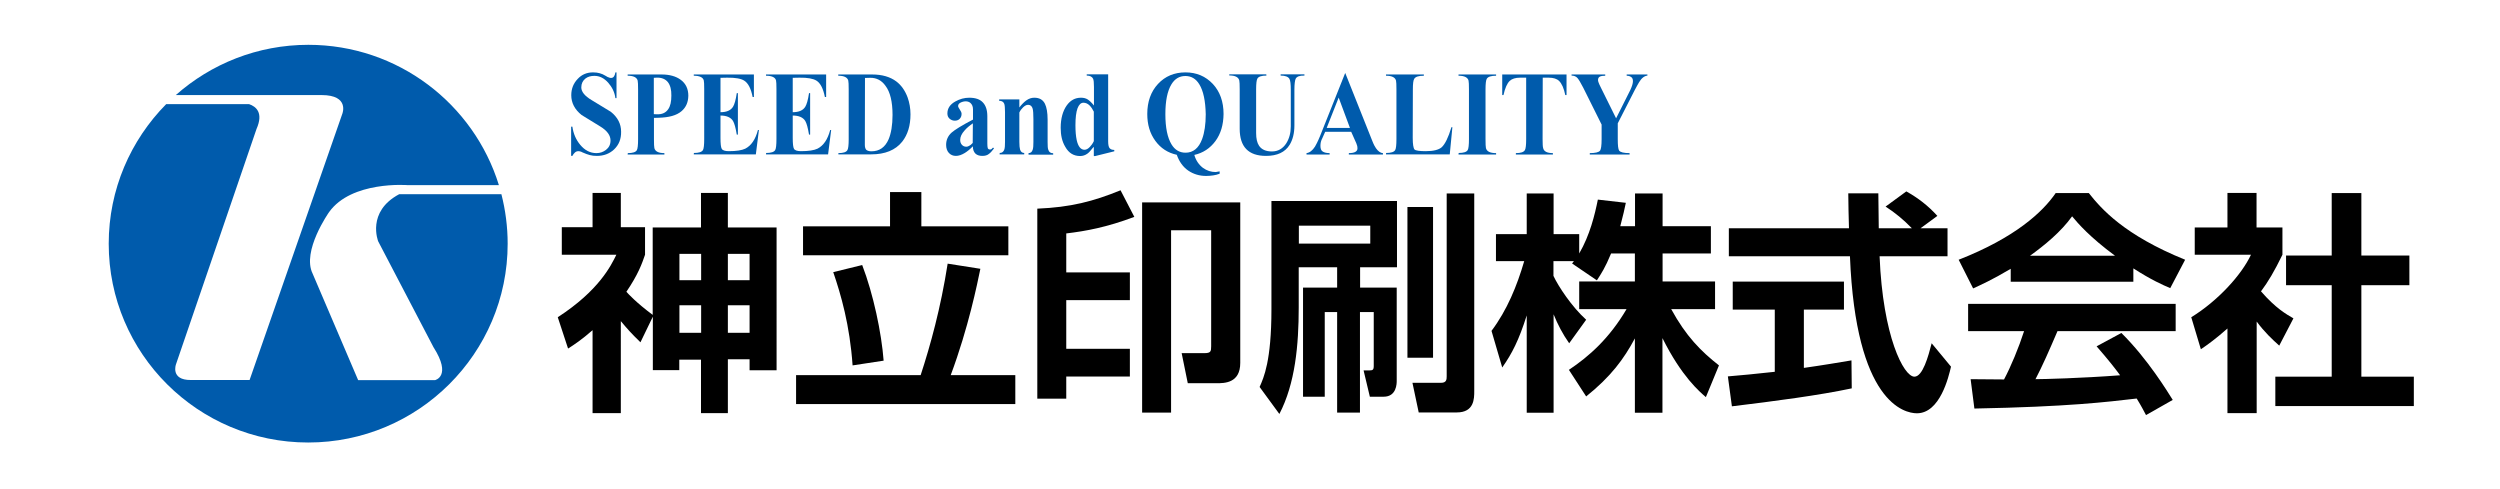
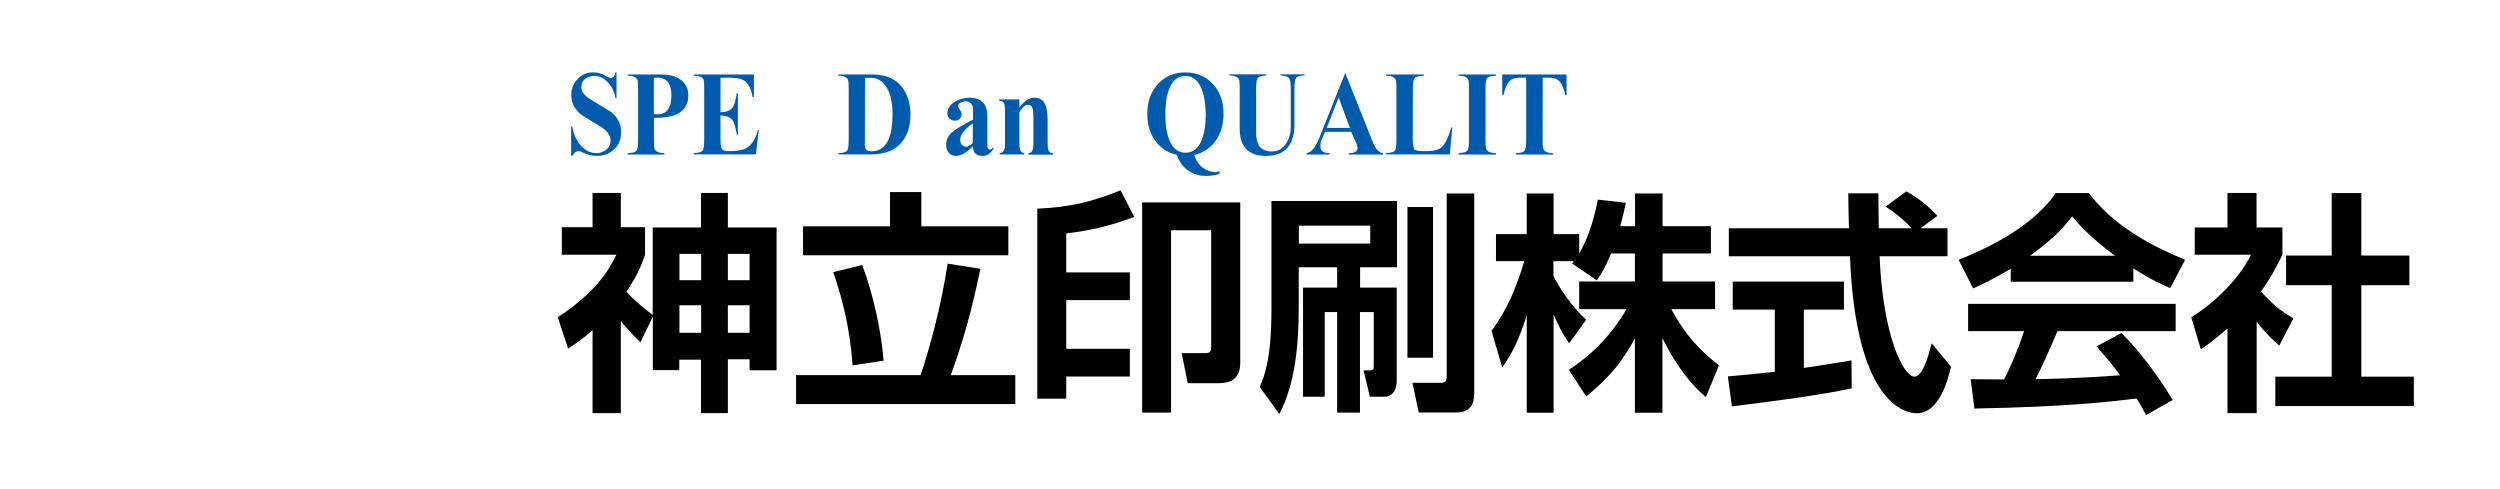
<svg xmlns="http://www.w3.org/2000/svg" version="1.1" id="レイヤー_1" x="0px" y="0px" viewBox="0 0 179.6 35.15" style="enable-background:new 0 0 179.6 35.15;" xml:space="preserve">
  <style type="text/css">
	.st0{fill:#005BAC;}
</style>
  <g>
    <g>
      <g>
-         <path class="st0" d="M27.17,17.34l3.97,7.6c1.34,2.1,0.11,2.37,0.11,2.37h-5.52l-3.27-7.65c-0.8-1.62,1.18-4.42,1.18-4.42     c1.61-2.26,5.63-1.94,5.63-1.94h6.57c-1.8-5.83-7.25-10.08-13.69-10.08c-3.65,0-6.99,1.37-9.52,3.61h5.43h2.25h2.79     c2.04,0,1.49,1.35,1.49,1.35L17.93,27.3h-4.22c-1.48,0.01-1.07-1.12-1.07-1.12l5.79-16.92c0.51-1.16-0.03-1.61-0.54-1.78h-5.95     c-2.55,2.58-4.13,6.12-4.13,10.03c0,7.89,6.42,14.28,14.33,14.28c7.91,0,14.33-6.4,14.33-14.28c0-1.23-0.16-2.42-0.45-3.56h-7.34     C26.31,15.21,27.17,17.34,27.17,17.34z" />
-       </g>
+         </g>
    </g>
    <g>
      <g>
        <path d="M44.6,29.68h-2.03v-5.96c-0.8,0.7-1.32,1.04-1.76,1.32l-0.74-2.25c2.97-1.93,3.82-3.7,4.21-4.49h-3.92v-1.98h2.21v-2.46     h2.03v2.46h1.74v1.98c-0.22,0.64-0.49,1.41-1.34,2.66c0.13,0.15,0.72,0.79,1.89,1.66v-6.28h3.47v-2.48h1.93v2.48h3.5V26.6h-1.94     v-0.79h-1.56v3.87h-1.93v-3.84h-1.56v0.75H46.9v-3.84l-0.89,1.84c-0.69-0.67-0.94-0.96-1.41-1.52V29.68z M48.81,18.24v1.89h1.56     v-1.89H48.81z M48.81,21.93v1.98h1.56v-1.98H48.81z M52.29,18.24v1.89h1.56v-1.89H52.29z M52.29,21.93v1.98h1.56v-1.98H52.29z" />
        <path d="M57.19,26.95h8.95c0.7-2.14,1.44-4.81,1.94-8.01l2.35,0.37c-0.22,1.06-0.85,4.21-2.13,7.64h4.64v2.08H57.19V26.95z      M63.94,13.8h2.25v2.46h6.25v2.08H57.69v-2.08h6.25V13.8z M61.94,19.04c0.8,2.08,1.39,4.88,1.54,6.87l-2.23,0.34     c-0.2-2.9-0.84-5.09-1.39-6.7L61.94,19.04z" />
        <path d="M76.6,28.64h-2.08V14.99c2.4-0.1,4.02-0.52,5.98-1.32l0.99,1.91c-1.99,0.75-3.47,1.02-4.89,1.19v2.8h4.57v1.99H76.6v3.5     h4.57v1.99H76.6V28.64z M89.1,14.54v11.53c0,1.46-1.14,1.46-1.69,1.46h-2.08l-0.44-2.16h1.62c0.47,0,0.5-0.12,0.5-0.5v-8.33     h-2.88v13.1h-2.08v-15.1H89.1z" />
        <path d="M91.35,14.44h9.01v4.76h-2.65v1.46h2.63v6.7c0,0.18,0,1.14-0.94,1.14h-0.99l-0.45-1.89h0.4c0.25,0,0.33-0.03,0.33-0.32     v-3.87h-0.99v7.22h-1.64v-7.22h-0.89v6.08h-1.56v-7.84h2.45V19.2h-2.76v2.9c0,2.68-0.25,5.45-1.39,7.64l-1.42-1.94     c0.3-0.67,0.85-1.88,0.85-5.58V14.44z M93.31,16.21v1.29h5.13v-1.29H93.31z M101.11,25.7V14.87h1.84V25.7H101.11z M103.93,13.9     h1.98v14.19c0,0.55,0,1.54-1.26,1.54h-2.73l-0.45-2.13h2.06c0.39,0,0.4-0.25,0.4-0.47V13.9z" />
        <path d="M115.74,18.21c-0.42,1.02-0.72,1.47-1.02,1.93l-1.78-1.21c0.07-0.08,0.1-0.12,0.13-0.17h-1.47v1.06     c0.35,0.75,1.31,2.21,2.35,3.15l-1.22,1.69c-0.47-0.67-0.82-1.34-1.12-2.08v7.07h-1.93v-6.99c-0.57,1.79-1.05,2.73-1.76,3.74     l-0.77-2.63c1.12-1.49,1.83-3.23,2.35-5.01h-2.03v-1.94h2.21V13.9h1.93v2.92h1.84v1.39c0.77-1.32,1.12-2.78,1.34-3.87l2.01,0.23     c-0.1,0.47-0.18,0.85-0.4,1.68h1.06V13.9h1.98v2.35h3.47v1.96h-3.47v2.01h3.77v1.99h-3.15c1.06,1.94,2.13,3.02,3.43,4.04     l-0.94,2.28c-0.45-0.39-1.74-1.47-3.12-4.24v5.36h-1.98v-5.34c-0.8,1.49-1.71,2.73-3.5,4.17l-1.24-1.91     c1.44-0.96,2.9-2.25,4.14-4.36h-3.4v-1.99h4v-2.01H115.74z" />
        <path d="M124.13,27.04c0.97-0.08,1.91-0.17,3.37-0.33v-4.47h-3.02v-2.01h7.99v2.01h-2.88v4.19c1.42-0.2,2.51-0.39,3.42-0.54     l0.02,2.01c-2.35,0.5-5.55,0.92-8.61,1.29L124.13,27.04z M137.97,16.4h1.94v2.01h-4.88c0.23,5.75,1.73,8.65,2.5,8.65     c0.6,0,1-1.46,1.24-2.4l1.39,1.68c-0.17,0.74-0.79,3.35-2.45,3.35c-0.89,0-4.39-0.75-4.81-11.28h-8.7V16.4h8.63     c-0.02-0.47-0.05-2.16-0.05-2.51h2.16c0,0.27,0.02,1.44,0.03,2.51h2.38c-0.6-0.62-1.21-1.12-1.89-1.56l1.49-1.09     c0.84,0.47,1.56,1.02,2.23,1.76L137.97,16.4z" />
        <path d="M144.45,19.31c-1.34,0.8-2.18,1.17-2.7,1.41l-1.04-2.06c4.07-1.59,6.06-3.45,6.97-4.79h2.38     c0.9,1.14,2.55,3.02,6.92,4.79l-1.07,2.04c-0.54-0.23-1.36-0.59-2.65-1.42v0.96h-8.81V19.31z M154.17,29.82     c-0.18-0.33-0.3-0.59-0.67-1.19c-2.16,0.25-4.89,0.59-11.66,0.72l-0.27-2.11c0.22,0,2.01,0.02,2.4,0.02     c0.49-0.92,1.06-2.29,1.44-3.47h-4.02v-1.96h14.91v1.96h-8.49c-0.64,1.49-1.06,2.45-1.58,3.45c0.54,0,3.33-0.07,6.08-0.28     c-0.37-0.5-0.8-1.06-1.69-2.08l1.78-0.96c1.91,1.89,3.33,4.24,3.69,4.81L154.17,29.82z M151.94,18.37     c-1.81-1.34-2.65-2.31-3.08-2.83c-0.8,1.12-1.99,2.09-3.02,2.83H151.94z" />
        <path d="M162.11,29.68h-2.09V23.6c-0.85,0.75-1.42,1.16-1.91,1.49l-0.69-2.3c1.89-1.16,3.6-3.02,4.29-4.49h-4.04v-1.96h2.35     v-2.48h2.09v2.48h1.86v1.96c-0.59,1.21-1.02,1.93-1.54,2.63c1.06,1.22,1.81,1.64,2.33,1.94l-1.02,1.96     c-0.5-0.45-1.06-0.97-1.62-1.73V29.68z M167.51,13.87h2.13v4.49h3.45v2.13h-3.45v6.57h3.77v2.11h-9.95v-2.11h4.05v-6.57h-3.28     v-2.13h3.28V13.87z" />
      </g>
      <g>
        <path class="st0" d="M44.11,10.74c-0.33,0.31-0.75,0.46-1.23,0.46c-0.19,0-0.37-0.02-0.51-0.06c-0.15-0.04-0.32-0.1-0.52-0.19     c-0.05-0.02-0.08-0.04-0.1-0.05c-0.07-0.02-0.13-0.04-0.19-0.04c-0.1,0-0.19,0.03-0.26,0.1c-0.07,0.06-0.13,0.14-0.18,0.24h-0.09     V9.1h0.09c0.07,0.5,0.26,0.94,0.56,1.3c0.33,0.4,0.72,0.6,1.17,0.6c0.26,0,0.48-0.08,0.68-0.23c0.22-0.17,0.33-0.39,0.33-0.68     c0-0.36-0.24-0.7-0.73-1c-0.45-0.28-0.9-0.55-1.35-0.83c-0.49-0.39-0.74-0.87-0.74-1.42c0-0.47,0.16-0.86,0.47-1.18     C41.8,5.35,42.17,5.2,42.6,5.2c0.19,0,0.34,0.02,0.48,0.06c0.13,0.03,0.29,0.1,0.45,0.2c0.08,0.05,0.14,0.09,0.2,0.1     c0.05,0.02,0.1,0.04,0.16,0.04c0.1,0,0.18-0.04,0.23-0.13c0.04-0.06,0.07-0.15,0.09-0.27h0.08v1.85h-0.08     c-0.05-0.41-0.23-0.78-0.51-1.1c-0.3-0.34-0.63-0.5-1-0.5c-0.26,0-0.47,0.06-0.64,0.19c-0.19,0.15-0.3,0.36-0.3,0.64     c0,0.31,0.25,0.62,0.74,0.91c0.9,0.54,1.35,0.82,1.38,0.84c0.49,0.39,0.74,0.87,0.74,1.43C44.63,9.99,44.46,10.41,44.11,10.74z" />
        <path class="st0" d="M48.97,7.98c-0.37,0.32-0.92,0.46-1.66,0.48l-0.33,0.01V10c0,0.34,0.01,0.56,0.03,0.64     c0.06,0.24,0.3,0.36,0.72,0.36v0.1h-2.64l0.01-0.1c0.35,0,0.57-0.07,0.65-0.21c0.06-0.1,0.09-0.37,0.09-0.79V6.43     c0-0.34-0.01-0.56-0.03-0.64c-0.06-0.23-0.3-0.35-0.72-0.35V5.35h2.44c0.57,0,1.03,0.13,1.37,0.38c0.37,0.27,0.55,0.66,0.55,1.15     C49.44,7.34,49.29,7.7,48.97,7.98z M47.98,5.9c-0.17-0.21-0.44-0.34-0.82-0.32l-0.19,0.01v2.61l0.2,0.01     C47.56,8.23,47.83,8.1,48,7.85c0.16-0.22,0.23-0.55,0.23-0.98C48.24,6.44,48.15,6.12,47.98,5.9z" />
        <path class="st0" d="M54.3,11.09h-4.46l0.01-0.1c0.35,0,0.57-0.07,0.65-0.21c0.06-0.1,0.09-0.37,0.09-0.79V6.4     c0-0.34-0.01-0.54-0.03-0.62c-0.05-0.22-0.3-0.34-0.72-0.34V5.35h4.32v1.62h-0.09c-0.12-0.61-0.32-1-0.61-1.18     c-0.22-0.14-0.63-0.22-1.22-0.21l-0.48,0.01v2.47c0.44,0,0.74-0.13,0.9-0.39c0.1-0.16,0.2-0.49,0.27-0.98h0.08v2.98h-0.08     c-0.08-0.49-0.17-0.81-0.27-0.98c-0.16-0.26-0.47-0.39-0.9-0.39L51.76,9.9c0,0.42,0.03,0.69,0.09,0.79     c0.06,0.11,0.23,0.17,0.5,0.17c0.55,0,0.94-0.06,1.19-0.18c0.43-0.22,0.73-0.66,0.91-1.34h0.07L54.3,11.09z" />
-         <path class="st0" d="M59.49,11.09h-4.46l0.01-0.1c0.35,0,0.57-0.07,0.65-0.21c0.06-0.1,0.09-0.37,0.09-0.79V6.4     c0-0.34-0.01-0.54-0.03-0.62c-0.05-0.22-0.3-0.34-0.72-0.34V5.35h4.32v1.62h-0.09c-0.12-0.61-0.32-1-0.61-1.18     c-0.23-0.14-0.63-0.22-1.22-0.21l-0.48,0.01v2.47c0.44,0,0.74-0.13,0.9-0.39c0.1-0.16,0.2-0.49,0.27-0.98h0.08v2.98h-0.08     c-0.08-0.49-0.17-0.81-0.27-0.98c-0.16-0.26-0.47-0.39-0.9-0.39L56.95,9.9c0,0.42,0.03,0.69,0.09,0.79     c0.06,0.11,0.23,0.17,0.5,0.17c0.54,0,0.94-0.06,1.19-0.18c0.43-0.22,0.73-0.66,0.91-1.34h0.07L59.49,11.09z" />
        <path class="st0" d="M64.82,10.17c-0.49,0.62-1.24,0.92-2.24,0.92h-2.35V11c0.35,0,0.57-0.07,0.65-0.22     c0.06-0.1,0.09-0.37,0.09-0.78V6.43c0-0.34-0.01-0.56-0.03-0.64c-0.06-0.23-0.3-0.35-0.72-0.35V5.35h2.43     c0.72,0,1.3,0.17,1.74,0.5c0.36,0.27,0.63,0.66,0.81,1.14c0.14,0.39,0.21,0.8,0.21,1.22C65.41,9.02,65.21,9.67,64.82,10.17z      M64.12,8.26c0-0.95-0.17-1.66-0.51-2.1c-0.27-0.38-0.64-0.58-1.1-0.57l-0.37,0.01l-0.01,4.81c0,0.17,0.04,0.29,0.11,0.36     c0.08,0.06,0.2,0.1,0.36,0.1c0.58,0,0.99-0.29,1.24-0.87C64.02,9.57,64.12,8.99,64.12,8.26L64.12,8.26z" />
        <path class="st0" d="M71.04,11.06c-0.12,0.1-0.28,0.14-0.47,0.14c-0.2,0-0.36-0.05-0.48-0.15c-0.13-0.12-0.2-0.3-0.2-0.54     c-0.2,0.21-0.4,0.37-0.58,0.48c-0.23,0.14-0.44,0.21-0.64,0.21c-0.2,0-0.37-0.07-0.5-0.21c-0.13-0.14-0.2-0.34-0.2-0.58     c0-0.35,0.13-0.65,0.4-0.89C68.61,9.31,69.12,9,69.9,8.59V7.86c0-0.2-0.06-0.35-0.18-0.46c-0.09-0.08-0.21-0.12-0.34-0.12     c-0.12,0-0.25,0.03-0.37,0.09c-0.12,0.06-0.18,0.14-0.18,0.25c0,0.06,0.05,0.14,0.12,0.25c0.08,0.11,0.13,0.22,0.13,0.31     c0,0.15-0.05,0.27-0.14,0.36s-0.21,0.13-0.35,0.13c-0.14,0-0.26-0.05-0.37-0.14c-0.11-0.1-0.16-0.22-0.16-0.38     c0-0.36,0.19-0.65,0.57-0.86c0.32-0.18,0.65-0.27,1-0.27c0.44,0,0.77,0.11,0.98,0.34c0.21,0.22,0.32,0.55,0.32,0.99v1.95     c0,0.16,0.01,0.27,0.03,0.34c0.02,0.06,0.08,0.1,0.16,0.1c0.05,0,0.09-0.01,0.11-0.03c0.02-0.02,0.06-0.06,0.11-0.11l0.07,0.06     C71.28,10.83,71.17,10.97,71.04,11.06z M69.29,9.38c-0.21,0.23-0.31,0.46-0.31,0.67c0,0.14,0.04,0.26,0.12,0.35     c0.09,0.1,0.19,0.14,0.33,0.14c0.06,0,0.12-0.02,0.19-0.06c0.07-0.03,0.16-0.1,0.26-0.21l0.01-1.41     C69.66,9.02,69.45,9.19,69.29,9.38z" />
        <path class="st0" d="M73.89,11.09V11c0.15,0,0.25-0.08,0.3-0.25c0.04-0.12,0.05-0.3,0.05-0.55V8.56c0-0.38-0.02-0.62-0.05-0.74     c-0.05-0.19-0.16-0.29-0.33-0.29c-0.12,0-0.23,0.06-0.36,0.18c-0.1,0.1-0.2,0.22-0.27,0.37v2.11c0,0.26,0.02,0.45,0.05,0.55     c0.05,0.17,0.16,0.25,0.3,0.25v0.1h-1.77l0.01-0.1c0.16,0,0.27-0.08,0.33-0.25c0.04-0.11,0.05-0.3,0.05-0.55V8.05     c0-0.29-0.02-0.49-0.05-0.58c-0.05-0.15-0.18-0.23-0.37-0.23v-0.1h1.45v0.58c0.17-0.22,0.34-0.39,0.49-0.5     c0.19-0.14,0.39-0.2,0.58-0.2c0.37,0,0.62,0.14,0.77,0.44c0.12,0.25,0.19,0.62,0.19,1.14v1.61c0,0.28,0.01,0.46,0.05,0.55     c0.05,0.17,0.17,0.25,0.35,0.25v0.1H73.89z" />
-         <path class="st0" d="M78.68,11.21h-0.1v-0.66l-0.07,0.07c-0.15,0.19-0.27,0.33-0.38,0.41c-0.16,0.12-0.34,0.18-0.53,0.18     c-0.46,0-0.82-0.21-1.07-0.66c-0.23-0.38-0.33-0.83-0.33-1.37c0-0.66,0.15-1.2,0.43-1.6c0.27-0.38,0.61-0.56,1.03-0.56     c0.19,0,0.35,0.04,0.49,0.13c0.13,0.09,0.28,0.23,0.44,0.43V6.24c0-0.3-0.02-0.49-0.06-0.58c-0.07-0.15-0.23-0.23-0.46-0.23V5.34     h1.54v4.81c0,0.26,0.04,0.43,0.11,0.5c0.07,0.08,0.18,0.12,0.33,0.12v0.1L78.68,11.21z M78.58,8.02     c-0.09-0.18-0.19-0.33-0.3-0.44c-0.14-0.14-0.29-0.2-0.45-0.2c-0.18,0-0.32,0.14-0.42,0.4c-0.1,0.27-0.15,0.68-0.15,1.22     c0,0.43,0.03,0.78,0.09,1.06c0.1,0.46,0.29,0.7,0.56,0.7c0.13,0,0.26-0.07,0.39-0.21c0.1-0.1,0.2-0.24,0.28-0.41V8.02z" />
        <path class="st0" d="M87.32,10.13c-0.39,0.53-0.9,0.86-1.52,1c0.11,0.39,0.32,0.7,0.62,0.93c0.28,0.2,0.58,0.3,0.92,0.3     c0.09-0.02,0.19-0.03,0.28-0.05v0.17c-0.16,0.06-0.31,0.1-0.46,0.12c-0.15,0.02-0.32,0.04-0.51,0.04c-0.48,0-0.91-0.13-1.28-0.38     c-0.38-0.26-0.66-0.65-0.83-1.14c-0.65-0.14-1.16-0.48-1.54-1c-0.39-0.53-0.58-1.17-0.58-1.93c0-0.89,0.26-1.61,0.77-2.16     c0.51-0.55,1.17-0.83,1.97-0.83c0.8,0,1.45,0.28,1.97,0.83c0.51,0.55,0.77,1.27,0.77,2.16C87.89,8.97,87.7,9.61,87.32,10.13z      M86.16,6.06c-0.24-0.4-0.58-0.6-1-0.6c-0.43,0-0.76,0.2-1,0.59c-0.3,0.49-0.44,1.21-0.44,2.16c0,0.96,0.15,1.68,0.44,2.16     c0.24,0.4,0.58,0.6,1.01,0.6c0.55,0,0.95-0.33,1.19-0.98c0.17-0.46,0.26-1.06,0.26-1.78C86.6,7.25,86.45,6.53,86.16,6.06z" />
        <path class="st0" d="M93.08,5.66c-0.05,0.1-0.09,0.37-0.09,0.79v2.56c0,0.57-0.12,1.03-0.34,1.39c-0.33,0.54-0.9,0.8-1.7,0.8     c-1.26,0-1.89-0.65-1.89-1.95V6.42c0-0.34-0.01-0.56-0.03-0.64c-0.06-0.24-0.3-0.36-0.72-0.36V5.34h2.66l0.01,0.09     c-0.35,0-0.57,0.07-0.65,0.22c-0.06,0.1-0.09,0.37-0.09,0.78v3.13c0,0.4,0.07,0.7,0.21,0.91c0.18,0.27,0.49,0.41,0.93,0.41     c0.43,0,0.78-0.2,1.03-0.59c0.21-0.34,0.32-0.74,0.32-1.21V6.46c0-0.42-0.03-0.68-0.1-0.8c-0.09-0.15-0.3-0.23-0.63-0.23V5.34     h1.71v0.09C93.36,5.42,93.16,5.5,93.08,5.66z" />
-         <path class="st0" d="M96.9,11.09V11c0.21,0,0.37-0.03,0.47-0.09c0.1-0.06,0.15-0.14,0.15-0.24c0-0.09-0.01-0.15-0.02-0.19     c-0.02-0.07-0.05-0.14-0.06-0.18l-0.37-0.83h-1.87L95,9.92c-0.05,0.1-0.09,0.19-0.11,0.28c-0.02,0.1-0.03,0.18-0.03,0.28     c0,0.2,0.05,0.34,0.17,0.41c0.11,0.07,0.27,0.11,0.49,0.11v0.1h-1.66V11c0.23-0.03,0.43-0.19,0.61-0.47     c0.05-0.09,0.19-0.33,0.36-0.75l1.81-4.54l1.92,4.82c0.12,0.32,0.23,0.51,0.29,0.59c0.15,0.21,0.31,0.34,0.5,0.35v0.1H96.9z      M96.17,7.01l-0.86,2.18h1.67L96.17,7.01z" />
+         <path class="st0" d="M96.9,11.09V11c0.21,0,0.37-0.03,0.47-0.09c0.1-0.06,0.15-0.14,0.15-0.24c0-0.09-0.01-0.15-0.02-0.19     c-0.02-0.07-0.05-0.14-0.06-0.18l-0.37-0.83h-1.87L95,9.92c-0.05,0.1-0.09,0.19-0.11,0.28c-0.02,0.1-0.03,0.18-0.03,0.28     c0,0.2,0.05,0.34,0.17,0.41c0.11,0.07,0.27,0.11,0.49,0.11v0.1h-1.66V11c0.23-0.03,0.43-0.19,0.61-0.47     c0.05-0.09,0.19-0.33,0.36-0.75l1.81-4.54l1.92,4.82c0.12,0.32,0.23,0.51,0.29,0.59c0.15,0.21,0.31,0.34,0.5,0.35v0.1H96.9z      M96.17,7.01l-0.86,2.18h1.67L96.17,7.01" />
        <path class="st0" d="M104.15,11.09h-4.58l0.01-0.1c0.35,0,0.57-0.07,0.65-0.21c0.06-0.1,0.09-0.37,0.09-0.79V6.43     c0-0.34-0.01-0.56-0.03-0.64c-0.06-0.23-0.3-0.35-0.72-0.35V5.35h2.72v0.09c-0.37,0-0.6,0.07-0.69,0.22     c-0.07,0.1-0.1,0.36-0.1,0.77l-0.01,3.47c0,0.47,0.05,0.75,0.13,0.84c0.08,0.08,0.36,0.12,0.81,0.12c0.55,0,0.93-0.1,1.14-0.28     c0.24-0.22,0.48-0.7,0.7-1.44h0.07L104.15,11.09z" />
        <path class="st0" d="M104.78,11.09l0.01-0.1c0.35,0,0.57-0.07,0.65-0.21c0.06-0.1,0.09-0.37,0.09-0.79V6.43     c0-0.34-0.01-0.56-0.03-0.64c-0.06-0.23-0.3-0.35-0.72-0.35V5.35h2.7v0.09c-0.36,0-0.58,0.07-0.67,0.22     c-0.06,0.1-0.09,0.36-0.09,0.78V10c0,0.34,0.01,0.56,0.03,0.64c0.06,0.24,0.3,0.36,0.73,0.36v0.1H104.78z" />
        <path class="st0" d="M112.45,6.83c-0.1-0.49-0.25-0.82-0.44-1.01c-0.16-0.16-0.41-0.24-0.75-0.24h-0.43l-0.01,4.41     c0,0.34,0.01,0.56,0.04,0.65c0.05,0.24,0.29,0.36,0.7,0.36v0.1h-2.66V11c0.35,0,0.57-0.07,0.65-0.22     c0.06-0.1,0.09-0.37,0.09-0.78V5.58h-0.44c-0.33,0-0.58,0.08-0.74,0.23c-0.19,0.18-0.34,0.52-0.45,1.02h-0.09V5.35h4.62v1.48     H112.45z" />
-         <path class="st0" d="M118.36,5.43c-0.23,0.02-0.43,0.18-0.61,0.48c-0.05,0.09-0.16,0.27-0.3,0.54l-1.23,2.41V10     c0,0.45,0.03,0.72,0.1,0.82c0.09,0.12,0.34,0.18,0.75,0.18v0.1h-2.86V11c0.4,0,0.65-0.06,0.74-0.18c0.07-0.1,0.11-0.37,0.11-0.82     V8.95l-1.32-2.65c-0.19-0.37-0.33-0.6-0.42-0.7c-0.1-0.11-0.24-0.17-0.42-0.17V5.35h2.42v0.09c-0.16,0-0.3,0.02-0.38,0.06     c-0.09,0.04-0.14,0.13-0.14,0.26c0,0.06,0.03,0.15,0.09,0.29c0.05,0.1,0.09,0.19,0.14,0.29l1.07,2.16l1.02-2.03     c0.12-0.26,0.19-0.47,0.19-0.64c0-0.13-0.04-0.24-0.12-0.29c-0.08-0.06-0.19-0.1-0.33-0.1V5.35h1.49V5.43L118.36,5.43z" />
      </g>
    </g>
  </g>
  <g>
</g>
  <g>
</g>
  <g>
</g>
  <g>
</g>
  <g>
</g>
  <g>
</g>
</svg>